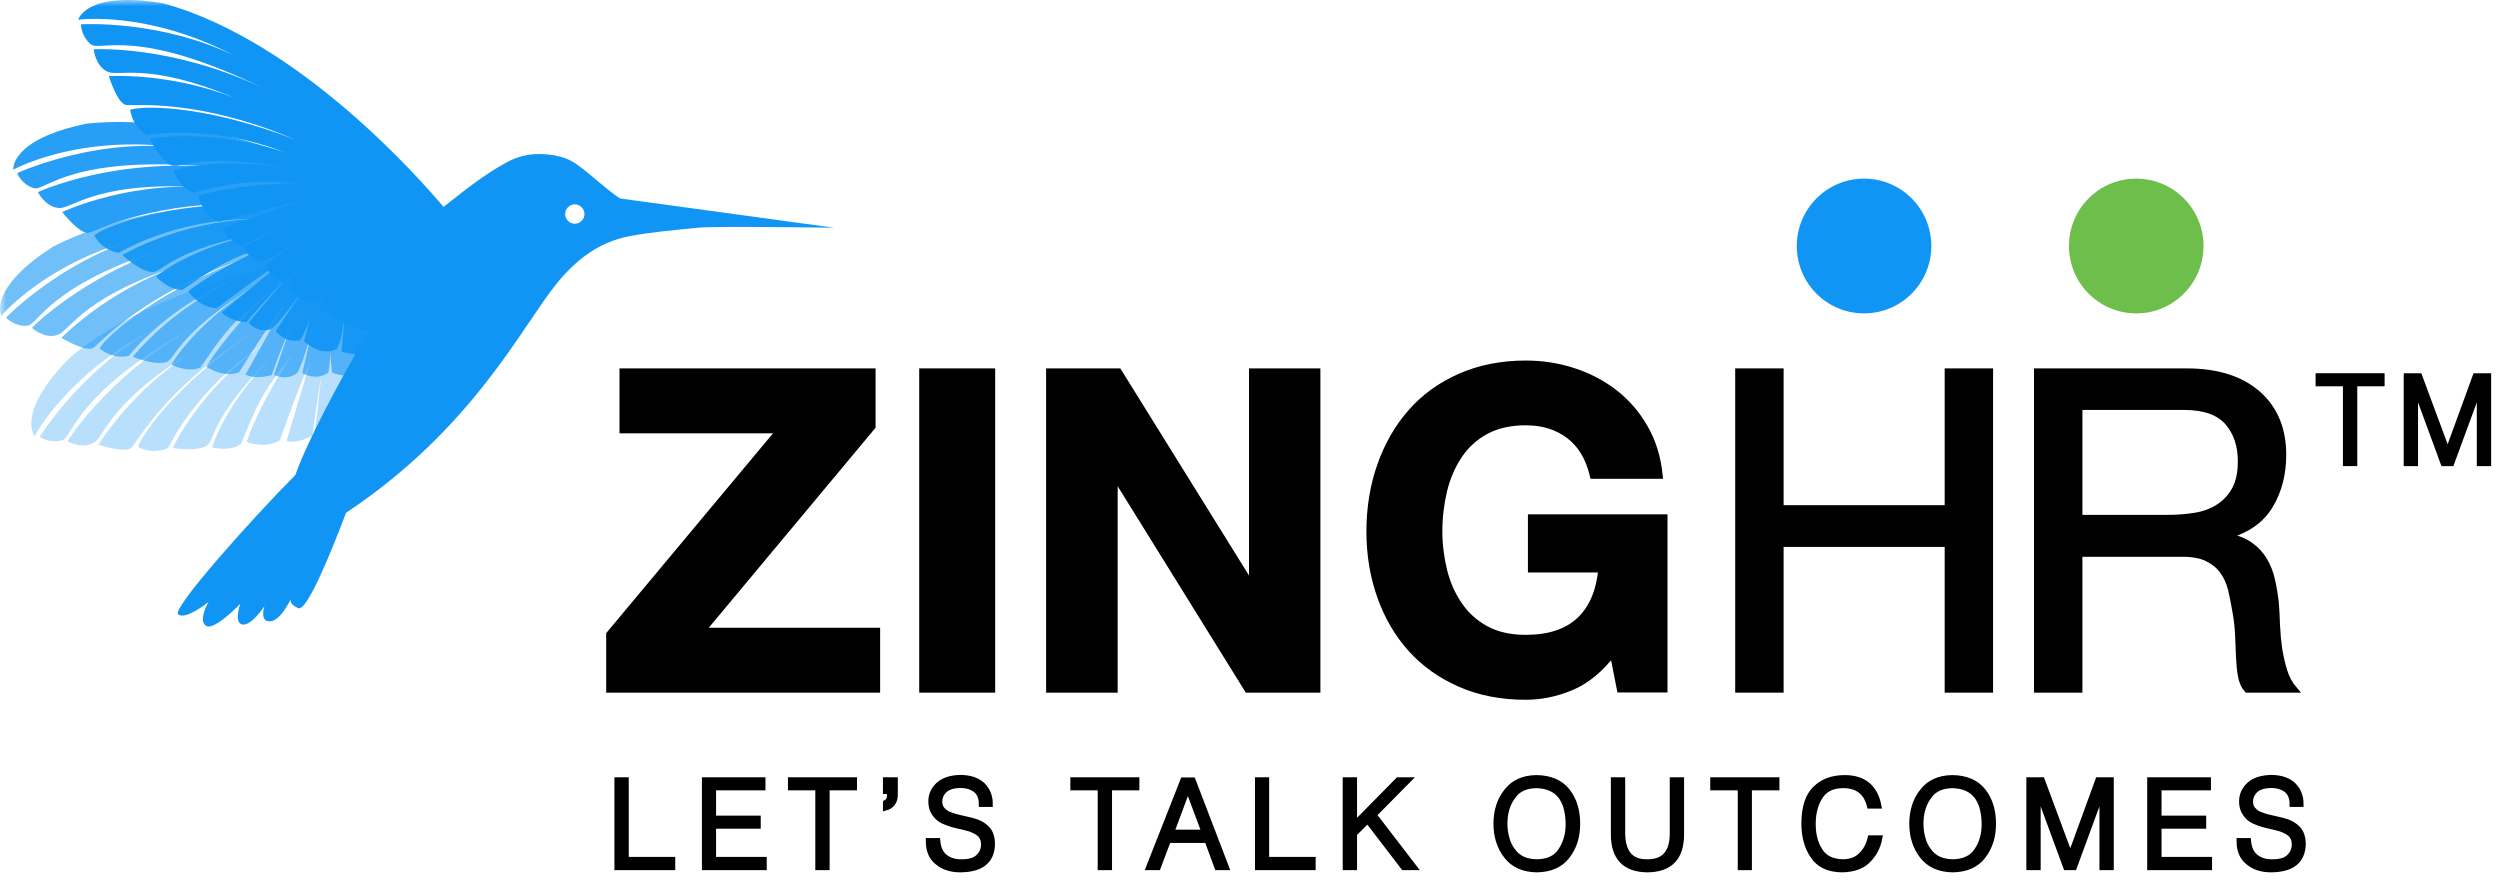
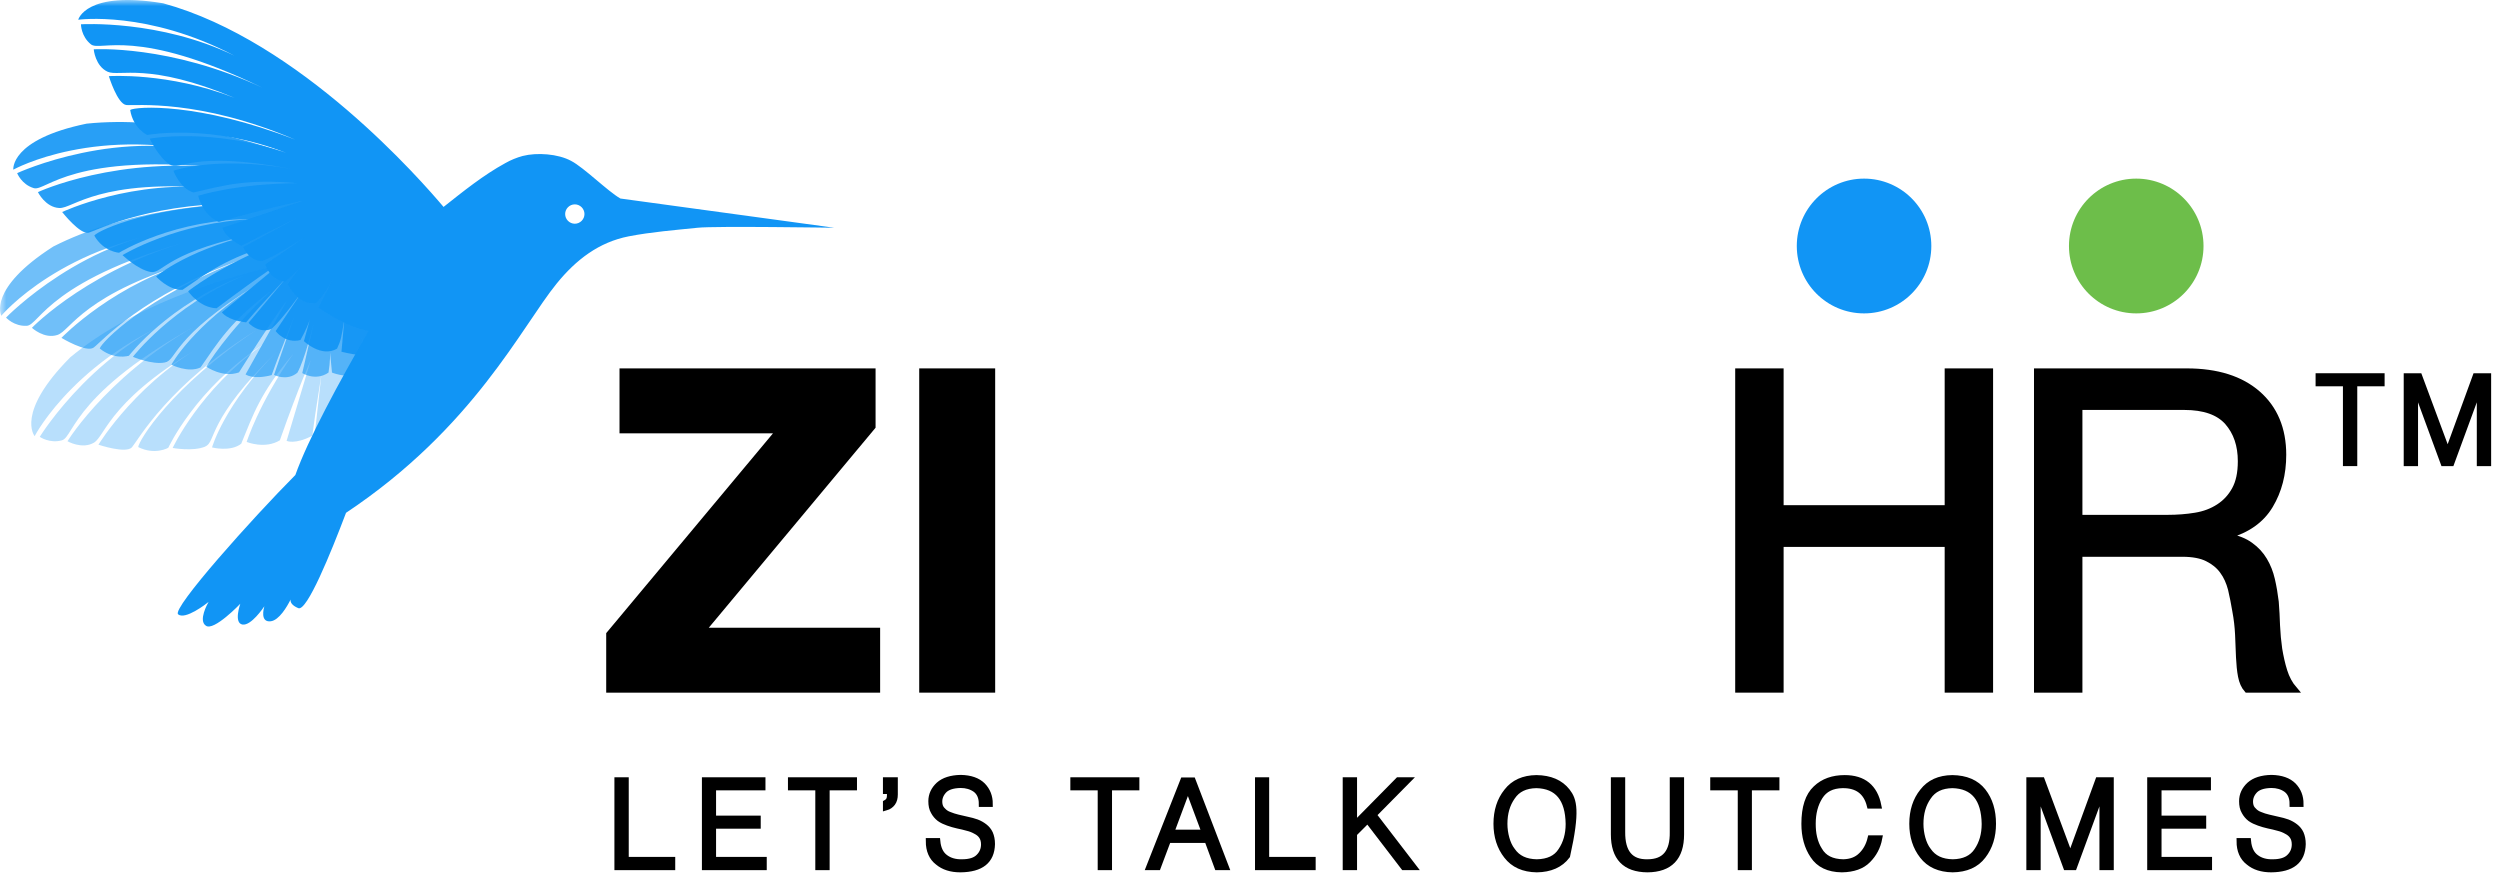
<svg xmlns="http://www.w3.org/2000/svg" width="204" height="72" viewBox="0 0 204 72" fill="none">
  <g clip-path="url(#clip0_25604_29069)">
    <mask id="mask0_25604_29069" style="mask-type:luminance" maskUnits="userSpaceOnUse" x="0" y="0" width="204" height="72">
      <path d="M204 0H0V72H204V0Z" fill="white" />
    </mask>
    <g mask="url(#mask0_25604_29069)">
      <path d="M54.849 70.754V70.173H51.055V63.676H50.386V70.754H54.849Z" fill="black" stroke="black" stroke-width="0.5" />
      <path d="M62.316 70.754V70.173H58.181V67.371H61.825V66.805H58.181V64.242H62.212V63.676H57.526V70.754H62.316Z" fill="black" stroke="black" stroke-width="0.5" />
      <path d="M64.547 64.242H66.779V70.754H67.448V64.242H69.68V63.676H64.547V64.242Z" fill="black" stroke="black" stroke-width="0.5" />
      <path d="M73.012 63.676H72.298V64.54H72.625V64.868C72.625 65.062 72.595 65.211 72.536 65.3C72.462 65.404 72.387 65.479 72.298 65.524V65.881C72.506 65.822 72.685 65.703 72.819 65.524C72.952 65.345 73.012 65.106 73.012 64.838V63.676Z" fill="black" stroke="black" stroke-width="0.5" />
      <path d="M75.793 68.638C75.793 69.398 76.046 69.979 76.537 70.352C76.998 70.739 77.608 70.933 78.367 70.933C80.063 70.918 80.911 70.233 80.941 68.877C80.941 68.534 80.881 68.251 80.777 68.012C80.673 67.789 80.524 67.61 80.331 67.461C80.137 67.312 79.929 67.193 79.691 67.103C79.453 67.014 79.2 66.954 78.932 66.895C78.665 66.835 78.412 66.776 78.159 66.716C77.906 66.656 77.683 66.582 77.46 66.492C77.251 66.418 77.073 66.299 76.939 66.15C76.79 66.016 76.686 65.837 76.656 65.613C76.597 65.226 76.701 64.868 76.969 64.555C77.237 64.227 77.712 64.064 78.382 64.049C78.858 64.049 79.26 64.168 79.602 64.406C79.944 64.659 80.122 65.062 80.122 65.598H80.762C80.762 65.002 80.569 64.51 80.182 64.108C79.78 63.706 79.185 63.497 78.397 63.482C77.608 63.497 77.013 63.691 76.612 64.049C76.21 64.421 76.002 64.868 76.002 65.375C76.002 65.718 76.061 66.001 76.195 66.224C76.314 66.448 76.478 66.641 76.671 66.79C76.879 66.939 77.118 67.044 77.37 67.133C77.623 67.223 77.876 67.297 78.144 67.357C78.427 67.416 78.694 67.476 78.947 67.55C79.2 67.61 79.423 67.7 79.632 67.819C79.84 67.923 80.003 68.057 80.122 68.236C80.241 68.415 80.301 68.638 80.301 68.906C80.301 69.294 80.167 69.637 79.884 69.92C79.602 70.218 79.141 70.367 78.501 70.367C77.951 70.382 77.489 70.248 77.132 69.979C76.76 69.711 76.537 69.264 76.478 68.638H75.793Z" fill="black" stroke="black" stroke-width="0.5" />
      <path d="M87.59 64.242H89.822V70.754H90.491V64.242H92.723V63.676H87.59V64.242Z" fill="black" stroke="black" stroke-width="0.5" />
      <path d="M94.477 70.754L95.311 68.534H98.524L99.342 70.754H100.026L97.319 63.691H96.56L93.778 70.754H94.477ZM96.932 64.242L98.316 67.953H95.549L96.932 64.242Z" fill="black" stroke="black" stroke-width="0.5" />
      <path d="M107.108 70.754V70.173H103.314V63.676H102.659V70.754H107.108Z" fill="black" stroke="black" stroke-width="0.5" />
      <path d="M110.485 70.754V68.027L111.6 66.91L114.545 70.754H115.349L112.076 66.492L114.858 63.676H114.099L110.485 67.342V63.676H109.815V70.754H110.485Z" fill="black" stroke="black" stroke-width="0.5" />
-       <path d="M122.117 67.223C122.117 68.251 122.4 69.13 122.95 69.83C123.5 70.546 124.318 70.918 125.405 70.933C126.491 70.918 127.323 70.561 127.874 69.83C128.425 69.115 128.692 68.251 128.692 67.223C128.692 66.15 128.425 65.27 127.874 64.57C127.323 63.87 126.491 63.512 125.374 63.497C124.318 63.512 123.515 63.87 122.964 64.585C122.4 65.285 122.117 66.165 122.117 67.223ZM125.405 70.367C124.482 70.352 123.828 70.039 123.397 69.413C123.174 69.13 123.025 68.787 122.92 68.415C122.816 68.042 122.756 67.64 122.756 67.223C122.756 66.358 122.964 65.628 123.397 65.017C123.813 64.391 124.467 64.078 125.374 64.063C127.1 64.108 127.978 65.166 128.007 67.237C128.007 68.087 127.799 68.817 127.383 69.428C126.996 70.039 126.327 70.352 125.405 70.367Z" fill="black" stroke="black" stroke-width="0.5" />
+       <path d="M122.117 67.223C122.117 68.251 122.4 69.13 122.95 69.83C123.5 70.546 124.318 70.918 125.405 70.933C126.491 70.918 127.323 70.561 127.874 69.83C128.692 66.15 128.425 65.27 127.874 64.57C127.323 63.87 126.491 63.512 125.374 63.497C124.318 63.512 123.515 63.87 122.964 64.585C122.4 65.285 122.117 66.165 122.117 67.223ZM125.405 70.367C124.482 70.352 123.828 70.039 123.397 69.413C123.174 69.13 123.025 68.787 122.92 68.415C122.816 68.042 122.756 67.64 122.756 67.223C122.756 66.358 122.964 65.628 123.397 65.017C123.813 64.391 124.467 64.078 125.374 64.063C127.1 64.108 127.978 65.166 128.007 67.237C128.007 68.087 127.799 68.817 127.383 69.428C126.996 70.039 126.327 70.352 125.405 70.367Z" fill="black" stroke="black" stroke-width="0.5" />
      <path d="M131.697 68.087C131.697 69.965 132.604 70.918 134.434 70.933C136.263 70.918 137.171 69.965 137.171 68.087V63.676H136.502V67.893C136.532 69.547 135.847 70.367 134.434 70.367C133.035 70.397 132.352 69.562 132.366 67.893V63.676H131.697V68.087Z" fill="black" stroke="black" stroke-width="0.5" />
      <path d="M139.805 64.242H142.051V70.754H142.705V64.242H144.951V63.676H139.805V64.242Z" fill="black" stroke="black" stroke-width="0.5" />
      <path d="M153.268 65.732C152.971 64.242 152.048 63.497 150.531 63.497C149.579 63.497 148.79 63.765 148.18 64.347C147.556 64.928 147.243 65.881 147.243 67.223C147.243 68.251 147.481 69.115 147.957 69.816C148.433 70.546 149.207 70.918 150.292 70.933C151.23 70.918 151.944 70.665 152.42 70.173C152.895 69.696 153.208 69.115 153.342 68.415H152.643C152.509 68.981 152.256 69.443 151.884 69.801C151.512 70.173 151.021 70.352 150.412 70.367C149.474 70.352 148.82 70.024 148.448 69.368C148.254 69.07 148.121 68.728 148.031 68.355C147.942 67.983 147.913 67.61 147.913 67.208C147.913 66.343 148.106 65.613 148.492 65.002C148.879 64.391 149.489 64.078 150.352 64.063C151.557 64.049 152.3 64.6 152.584 65.732H153.268Z" fill="black" stroke="black" stroke-width="0.5" />
      <path d="M156.048 67.223C156.048 68.251 156.332 69.13 156.881 69.83C157.432 70.546 158.25 70.918 159.337 70.933C160.422 70.918 161.255 70.561 161.806 69.83C162.356 69.115 162.624 68.251 162.624 67.223C162.624 66.15 162.356 65.27 161.806 64.57C161.255 63.87 160.422 63.512 159.306 63.497C158.25 63.512 157.447 63.87 156.896 64.585C156.332 65.285 156.048 66.165 156.048 67.223ZM159.351 70.367C158.429 70.352 157.774 70.039 157.343 69.413C157.12 69.13 156.971 68.787 156.866 68.415C156.763 68.042 156.704 67.64 156.704 67.223C156.704 66.358 156.912 65.628 157.343 65.017C157.76 64.391 158.414 64.078 159.322 64.063C161.047 64.108 161.924 65.166 161.955 67.237C161.955 68.087 161.747 68.817 161.33 69.428C160.928 70.039 160.258 70.352 159.351 70.367Z" fill="black" stroke="black" stroke-width="0.5" />
      <path d="M166.269 70.754V64.436H166.283L168.605 70.754H169.229L171.549 64.436H171.564V70.754H172.234V63.676H171.223L168.947 69.92H168.931L166.611 63.676H165.6V70.754H166.269Z" fill="black" stroke="black" stroke-width="0.5" />
      <path d="M180.253 70.754V70.173H176.131V67.371H179.776V66.805H176.131V64.242H180.163V63.676H175.462V70.754H180.253Z" fill="black" stroke="black" stroke-width="0.5" />
      <path d="M182.751 68.638C182.751 69.398 183.004 69.979 183.495 70.352C183.956 70.739 184.566 70.933 185.325 70.933C187.02 70.918 187.868 70.233 187.899 68.877C187.899 68.534 187.838 68.251 187.735 68.012C187.63 67.789 187.481 67.61 187.288 67.461C187.094 67.312 186.886 67.193 186.648 67.103C186.41 67.014 186.158 66.954 185.89 66.895C185.622 66.835 185.369 66.776 185.117 66.716C184.863 66.656 184.625 66.582 184.417 66.492C184.209 66.418 184.03 66.299 183.897 66.15C183.748 66.016 183.643 65.837 183.613 65.613C183.554 65.226 183.659 64.868 183.926 64.555C184.194 64.227 184.669 64.064 185.34 64.049C185.815 64.049 186.217 64.168 186.559 64.406C186.902 64.659 187.079 65.062 187.079 65.598H187.72C187.72 65.002 187.526 64.51 187.14 64.108C186.738 63.706 186.143 63.497 185.354 63.482C184.566 63.497 183.971 63.691 183.569 64.049C183.167 64.421 182.959 64.868 182.959 65.375C182.959 65.718 183.018 66.001 183.153 66.224C183.272 66.448 183.435 66.641 183.628 66.79C183.837 66.939 184.075 67.044 184.328 67.133C184.581 67.223 184.833 67.297 185.102 67.357C185.384 67.416 185.651 67.476 185.905 67.55C186.158 67.61 186.381 67.7 186.589 67.819C186.797 67.923 186.961 68.057 187.079 68.236C187.199 68.415 187.258 68.638 187.258 68.906C187.258 69.294 187.125 69.637 186.842 69.92C186.559 70.218 186.098 70.367 185.458 70.367C184.908 70.382 184.446 70.248 184.09 69.979C183.718 69.711 183.495 69.264 183.435 68.638H182.751Z" fill="black" stroke="black" stroke-width="0.5" />
      <path d="M80.956 30.311H75.258V56.27H80.956V30.311Z" fill="black" stroke="black" stroke-width="0.5" />
      <path d="M32.847 20.074C32.847 20.074 15.546 21.057 5.743 29.149C1.221 33.694 2.828 35.587 2.828 35.587C2.828 35.587 6.413 28.628 16.558 25.185C8.153 27.659 3.244 35.646 3.244 35.646C3.244 35.646 4.047 36.212 5.059 35.929C6.07 35.631 5.966 31.742 17.57 25.722C9.224 29.909 5.505 36.004 5.505 36.004C5.505 36.004 6.695 36.689 7.662 36.123C8.644 35.542 8.956 32.323 17.629 27.584C11.307 30.833 8.034 36.287 8.034 36.287C8.034 36.287 10.295 37.047 10.771 36.495C11.247 35.944 13.746 31.355 21.021 26.869C13.94 31.563 11.322 35.959 11.277 36.481C12.646 37.166 13.732 36.54 13.732 36.54C13.732 36.54 15.933 31.727 21.467 28.106C16.261 31.846 14.089 36.555 14.089 36.555C14.089 36.555 15.755 36.853 16.722 36.451C17.703 36.048 16.736 34.365 22.732 28.553C18.299 32.949 17.302 36.51 17.302 36.51C17.302 36.51 18.789 36.898 19.682 36.212C20.649 33.873 21.214 32.055 23.936 28.866C21.08 32.994 20.128 36.063 20.128 36.063C20.128 36.063 21.616 36.674 22.836 35.929C24.457 31.325 25.364 29.372 25.364 29.372L23.386 35.974C23.386 35.974 24.055 36.302 25.483 35.557C25.677 34.126 25.662 34.141 26.227 30.565L25.677 35.497C25.677 35.497 26.822 35.795 27.492 34.916C27.849 33.843 27.923 30.684 27.923 30.684L27.893 34.856C27.893 34.856 29.098 35.288 29.976 34.35C29.857 32.591 29.381 31.563 29.381 31.563L30.274 34.275C30.274 34.275 32.222 34.633 32.847 33.277C32.713 32.502 32.758 32.561 32.029 30.952L33.293 33.306C33.293 33.306 35.867 32.442 37.221 31.056C38.53 29.566 36.968 22.428 32.847 20.074Z" fill="#1195F5" fill-opacity="0.3" />
      <path d="M152.107 14.575C155.141 14.575 157.596 17.034 157.596 20.074C157.596 23.114 155.141 25.573 152.107 25.573C149.072 25.573 146.618 23.114 146.618 20.074C146.618 17.034 149.087 14.575 152.107 14.575Z" fill="#1195F5" />
      <path d="M174.317 14.575C177.351 14.575 179.807 17.034 179.807 20.074C179.807 23.114 177.351 25.573 174.317 25.573C171.282 25.573 168.828 23.114 168.828 20.074C168.828 17.034 171.282 14.575 174.317 14.575Z" fill="#6DBE4A" />
      <path d="M32.772 17.168C32.772 17.168 15.68 14.351 4.344 20.119C-1.055 23.576 0.105 25.766 0.105 25.766C0.105 25.766 5.118 19.761 15.754 18.613C7.007 19.18 0.492 25.915 0.492 25.915C0.492 25.915 1.146 26.645 2.187 26.586C3.244 26.526 3.973 22.682 16.617 19.344C7.558 21.609 2.604 26.75 2.604 26.75C2.604 26.75 3.616 27.689 4.687 27.331C5.773 26.988 6.769 23.904 16.275 21.177C9.402 22.98 5.014 27.569 5.014 27.569C5.014 27.569 7.052 28.806 7.647 28.359C8.242 27.927 11.678 23.993 19.741 21.191C11.797 24.231 8.287 27.942 8.138 28.434C9.313 29.402 10.518 29.03 10.518 29.03C10.518 29.03 13.716 24.827 19.89 22.488C13.984 25.006 10.845 29.119 10.845 29.119C10.845 29.119 12.407 29.775 13.434 29.581C14.475 29.402 13.91 27.554 21.02 23.188C15.739 26.511 13.984 29.76 13.984 29.76C13.984 29.76 15.353 30.46 16.364 29.983C17.807 27.912 18.759 26.258 22.121 23.74C18.432 27.152 16.84 29.924 16.84 29.924C16.84 29.924 18.164 30.863 19.503 30.386C22.091 26.243 23.401 24.544 23.401 24.544L20.038 30.55C20.038 30.55 20.619 31.012 22.166 30.609C22.657 29.253 22.657 29.253 23.981 25.9L22.359 30.594C22.359 30.594 23.415 31.131 24.263 30.416C24.843 29.432 25.602 26.377 25.602 26.377L24.665 30.445C24.665 30.445 25.751 31.131 26.807 30.401C27.09 28.657 26.822 27.554 26.822 27.554L27.09 30.401C27.09 30.401 28.919 31.175 29.812 29.998C29.842 29.209 29.886 29.283 29.515 27.554L30.244 30.133C30.244 30.133 32.936 29.849 34.572 28.791C36.253 27.689 36.283 20.387 32.772 17.168Z" fill="#1195F5" fill-opacity="0.6" />
      <path d="M34.75 17.541C34.75 17.541 19.741 8.778 7.066 10.09C0.789 11.386 1.086 13.845 1.086 13.845C1.086 13.845 7.914 10.03 18.298 12.787C9.908 10.179 1.399 14.128 1.399 14.128C1.399 14.128 1.756 15.052 2.752 15.35C3.749 15.663 5.802 12.34 18.848 13.77C9.565 12.638 3.094 15.678 3.094 15.678C3.094 15.678 3.704 16.915 4.835 16.974C5.98 17.034 8.018 14.53 17.881 15.38C10.815 14.575 5.073 17.302 5.073 17.302C5.073 17.302 6.546 19.18 7.245 18.986C7.944 18.792 12.57 16.334 21.124 16.617C12.6 16.617 7.989 18.807 7.691 19.224C8.45 20.551 9.714 20.625 9.714 20.625C9.714 20.625 14.222 17.824 20.826 17.868C14.415 18.107 9.997 20.819 9.997 20.819C9.997 20.819 11.232 21.996 12.273 22.19C13.314 22.398 13.433 20.461 21.66 18.926C15.546 20.133 12.734 22.562 12.734 22.562C12.734 22.562 13.761 23.71 14.891 23.65C16.974 22.235 18.461 21.042 22.493 19.88C17.822 21.743 15.352 23.769 15.352 23.769C15.352 23.769 16.26 25.11 17.673 25.155C21.57 22.22 23.4 21.087 23.4 21.087L18.104 25.483C18.104 25.483 18.491 26.124 20.083 26.303C21.02 25.215 21.02 25.215 23.46 22.547L20.276 26.347C20.276 26.347 21.079 27.241 22.121 26.854C23.013 26.139 24.813 23.561 24.813 23.561L22.493 27.018C22.493 27.018 23.251 28.061 24.516 27.748C25.393 26.213 25.557 25.081 25.557 25.081L24.798 27.837C24.798 27.837 26.227 29.209 27.506 28.449C27.818 27.718 27.818 27.793 28.101 26.049L27.863 28.702C27.863 28.702 30.496 29.387 32.4 29C34.26 28.627 36.892 21.802 34.75 17.541Z" fill="#1195F5" fill-opacity="0.9" />
      <path d="M50.624 16.199C49.583 15.603 47.663 13.681 46.607 13.13C45.536 12.548 43.811 12.429 42.65 12.727C42.159 12.861 41.683 13.055 41.237 13.308C39.437 14.292 37.816 15.603 36.194 16.885C34.454 14.828 24.487 3.324 13.315 0.269C6.993 -0.789 6.383 1.611 6.383 1.611C6.383 1.611 12.051 0.821 19.131 4.546C13.018 1.581 6.606 1.983 6.606 1.983C6.606 1.983 6.606 2.967 7.424 3.622C8.213 4.233 11.069 2.147 21.407 7.154C13.865 3.622 7.647 4.025 7.647 4.025C7.647 4.025 7.766 5.396 8.793 5.858C9.73 6.275 12.125 5.038 19.146 7.989C13.717 5.872 8.882 6.215 8.882 6.215C8.882 6.215 9.581 8.495 10.31 8.57C11.024 8.644 16.231 8.033 24.1 11.401C16.156 8.316 11.054 8.689 10.622 8.972C10.861 10.477 12.006 11.014 12.006 11.014C12.006 11.014 17.212 10.045 23.371 12.489C17.287 10.388 12.214 11.312 12.214 11.312C12.214 11.312 12.943 12.846 13.836 13.413C14.728 13.979 15.546 12.22 23.773 13.785C17.614 12.697 14.148 13.934 14.148 13.934C14.148 13.934 14.684 15.38 15.784 15.707C18.239 15.141 20.069 14.575 24.249 14.947C19.206 14.992 16.171 15.976 16.171 15.976C16.171 15.976 16.528 17.555 17.852 18.107C22.241 16.87 24.398 16.453 24.651 16.408L18.15 18.584C18.15 18.584 18.284 19.314 19.697 20.059C20.976 19.403 20.961 19.388 24.204 17.794L19.846 20.163C19.846 20.163 20.277 21.281 21.378 21.296C22.285 21.013 24.293 19.731 24.903 19.329L21.645 21.579C21.645 21.579 21.988 22.831 23.267 22.98C23.788 22.562 24.189 22.16 24.487 21.832L23.475 23.173C23.475 23.173 24.308 24.961 25.781 24.723C26.331 24.157 26.317 24.231 27.209 22.696L25.989 25.096C25.989 25.096 28.161 26.675 30.08 27.003C27.626 31.25 25.141 35.84 24.1 38.761C20.634 42.247 13.984 49.669 14.535 50.13C15.115 50.607 16.84 49.266 17.019 49.117C16.93 49.266 16.171 50.637 16.796 51.054C17.436 51.546 19.608 49.266 19.608 49.266C19.608 49.266 19.042 50.861 19.801 50.965C20.5 51.054 21.467 49.624 21.571 49.475C21.526 49.624 21.199 50.801 22.092 50.697C22.776 50.607 23.416 49.519 23.713 48.923C23.683 49.132 23.802 49.4 24.338 49.624C25.037 49.937 27.001 45.108 28.236 41.845C38.649 34.916 42.576 26.631 45.432 23.129C47.009 21.191 48.868 19.761 51.308 19.284C53.167 18.926 55.057 18.777 56.931 18.584C58.315 18.434 68.073 18.584 68.073 18.584L50.624 16.199ZM46.905 18.256C46.473 18.256 46.116 17.898 46.116 17.466C46.116 17.034 46.473 16.676 46.905 16.676C47.336 16.676 47.693 17.034 47.693 17.466C47.693 17.898 47.336 18.256 46.905 18.256Z" fill="#1195F5" />
      <path d="M63.61 35.11H50.802V30.311H71.197V34.812L57.303 51.472H71.569V56.27H49.716V51.755L63.61 35.11Z" fill="black" stroke="black" stroke-width="0.5" />
-       <path d="M91.279 30.311L102.094 47.716H102.169V30.311H107.494V56.27H101.797L91.012 38.895H90.952V56.27H85.612V30.311H91.279Z" fill="black" stroke="black" stroke-width="0.5" />
-       <path d="M128.23 56.076C126.996 56.598 125.746 56.851 124.497 56.851C122.518 56.851 120.733 56.508 119.141 55.808C117.549 55.108 116.226 54.169 115.125 52.947C114.039 51.74 113.206 50.309 112.626 48.67C112.046 47.031 111.749 45.273 111.749 43.38C111.749 41.443 112.046 39.64 112.626 37.986C113.206 36.331 114.039 34.871 115.125 33.634C116.211 32.397 117.549 31.429 119.141 30.729C120.733 30.028 122.518 29.67 124.497 29.67C125.836 29.67 127.115 29.864 128.364 30.267C129.614 30.669 130.73 31.25 131.742 32.025C132.738 32.8 133.571 33.753 134.226 34.901C134.88 36.033 135.281 37.345 135.431 38.82H129.986C129.643 37.36 128.989 36.272 128.022 35.542C127.056 34.812 125.881 34.454 124.497 34.454C123.218 34.454 122.131 34.707 121.224 35.199C120.331 35.691 119.603 36.361 119.052 37.196C118.502 38.03 118.085 38.984 117.833 40.042C117.58 41.115 117.446 42.218 117.446 43.35C117.446 44.438 117.58 45.496 117.833 46.539C118.085 47.567 118.487 48.491 119.052 49.326C119.603 50.145 120.331 50.816 121.224 51.308C122.117 51.799 123.202 52.053 124.497 52.053C126.386 52.053 127.843 51.576 128.871 50.622C129.897 49.668 130.492 48.283 130.67 46.465H124.928V42.218H135.817V56.255H132.188L131.607 53.304C130.581 54.631 129.466 55.555 128.23 56.076Z" fill="black" stroke="black" stroke-width="0.5" />
      <path d="M145.293 30.311V41.473H158.935V30.311H162.386V56.27H158.935V44.378H145.293V56.27H141.842V30.311H145.293Z" fill="black" stroke="black" stroke-width="0.5" />
      <path d="M178.438 30.311C180.907 30.311 182.841 30.922 184.224 32.129C185.607 33.336 186.307 35.005 186.307 37.106C186.307 38.686 185.95 40.057 185.235 41.249C184.522 42.441 183.376 43.246 181.799 43.693V43.767C182.543 43.916 183.168 44.155 183.63 44.498C184.105 44.84 184.477 45.243 184.76 45.72C185.043 46.196 185.251 46.718 185.384 47.299C185.519 47.88 185.622 48.491 185.697 49.117C185.742 49.743 185.786 50.384 185.801 51.039C185.83 51.695 185.891 52.336 185.979 52.962C186.084 53.588 186.217 54.199 186.396 54.765C186.574 55.331 186.842 55.838 187.214 56.27H183.361C183.123 56.002 182.96 55.644 182.871 55.182C182.781 54.72 182.736 54.199 182.707 53.632C182.677 53.066 182.663 52.455 182.633 51.8C182.602 51.144 182.528 50.503 182.41 49.877C182.305 49.251 182.186 48.64 182.053 48.074C181.904 47.508 181.681 47.001 181.368 46.584C181.056 46.152 180.639 45.824 180.133 45.571C179.628 45.317 178.943 45.183 178.095 45.183H169.675V56.27H166.224V30.311H178.438ZM179.151 42.084C179.88 41.964 180.505 41.726 181.056 41.368C181.606 41.011 182.038 40.549 182.364 39.953C182.692 39.357 182.856 38.597 182.856 37.643C182.856 36.331 182.499 35.274 181.769 34.439C181.041 33.62 179.866 33.202 178.244 33.202H169.675V42.262H176.861C177.664 42.262 178.438 42.203 179.151 42.084Z" fill="black" stroke="black" stroke-width="0.5" />
      <path d="M189.202 31.272H191.433V37.784H192.103V31.272H194.334V30.706H189.202V31.272Z" fill="black" stroke="black" stroke-width="0.5" />
      <path d="M197.062 37.784V31.466H197.076L199.398 37.784H200.022L202.342 31.466H202.357V37.784H203.027V30.706H202.016L199.74 36.95H199.724L197.404 30.706H196.393V37.784H197.062Z" fill="black" stroke="black" stroke-width="0.5" />
    </g>
  </g>
  <defs>
    <clipPath id="clip0_25604_29069">
      <rect width="204" height="72" fill="white" />
    </clipPath>
  </defs>
</svg>